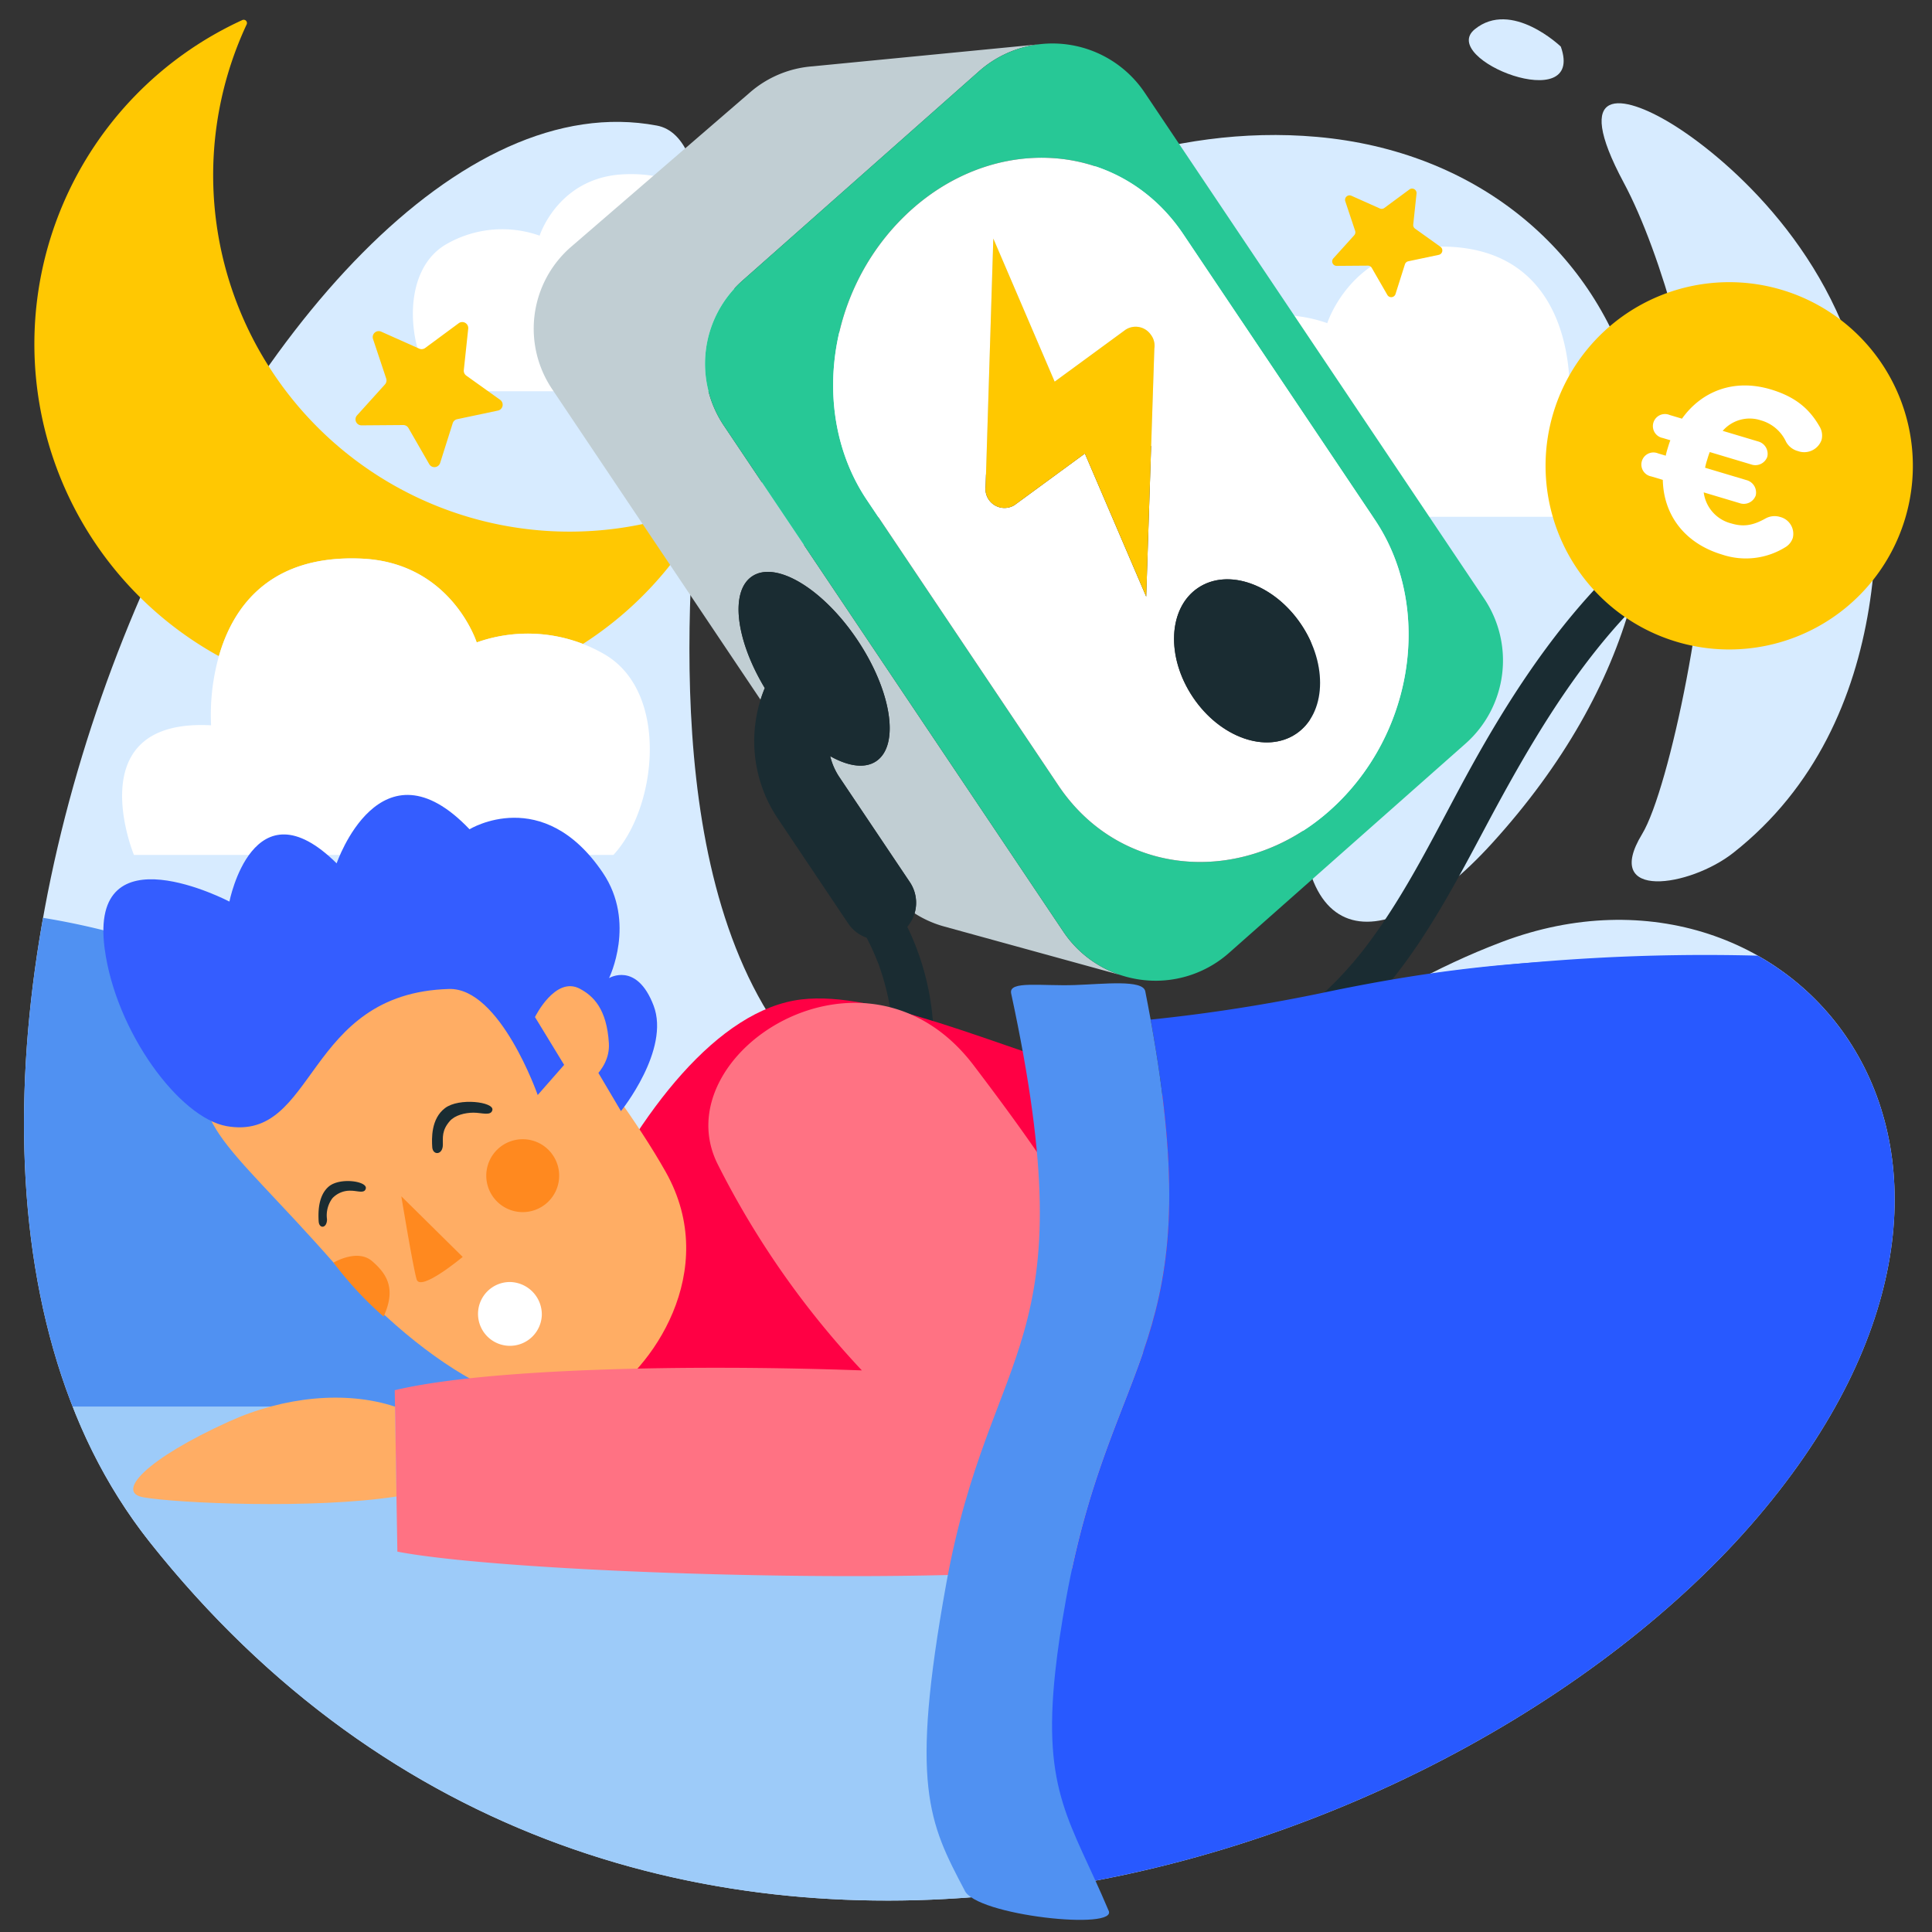
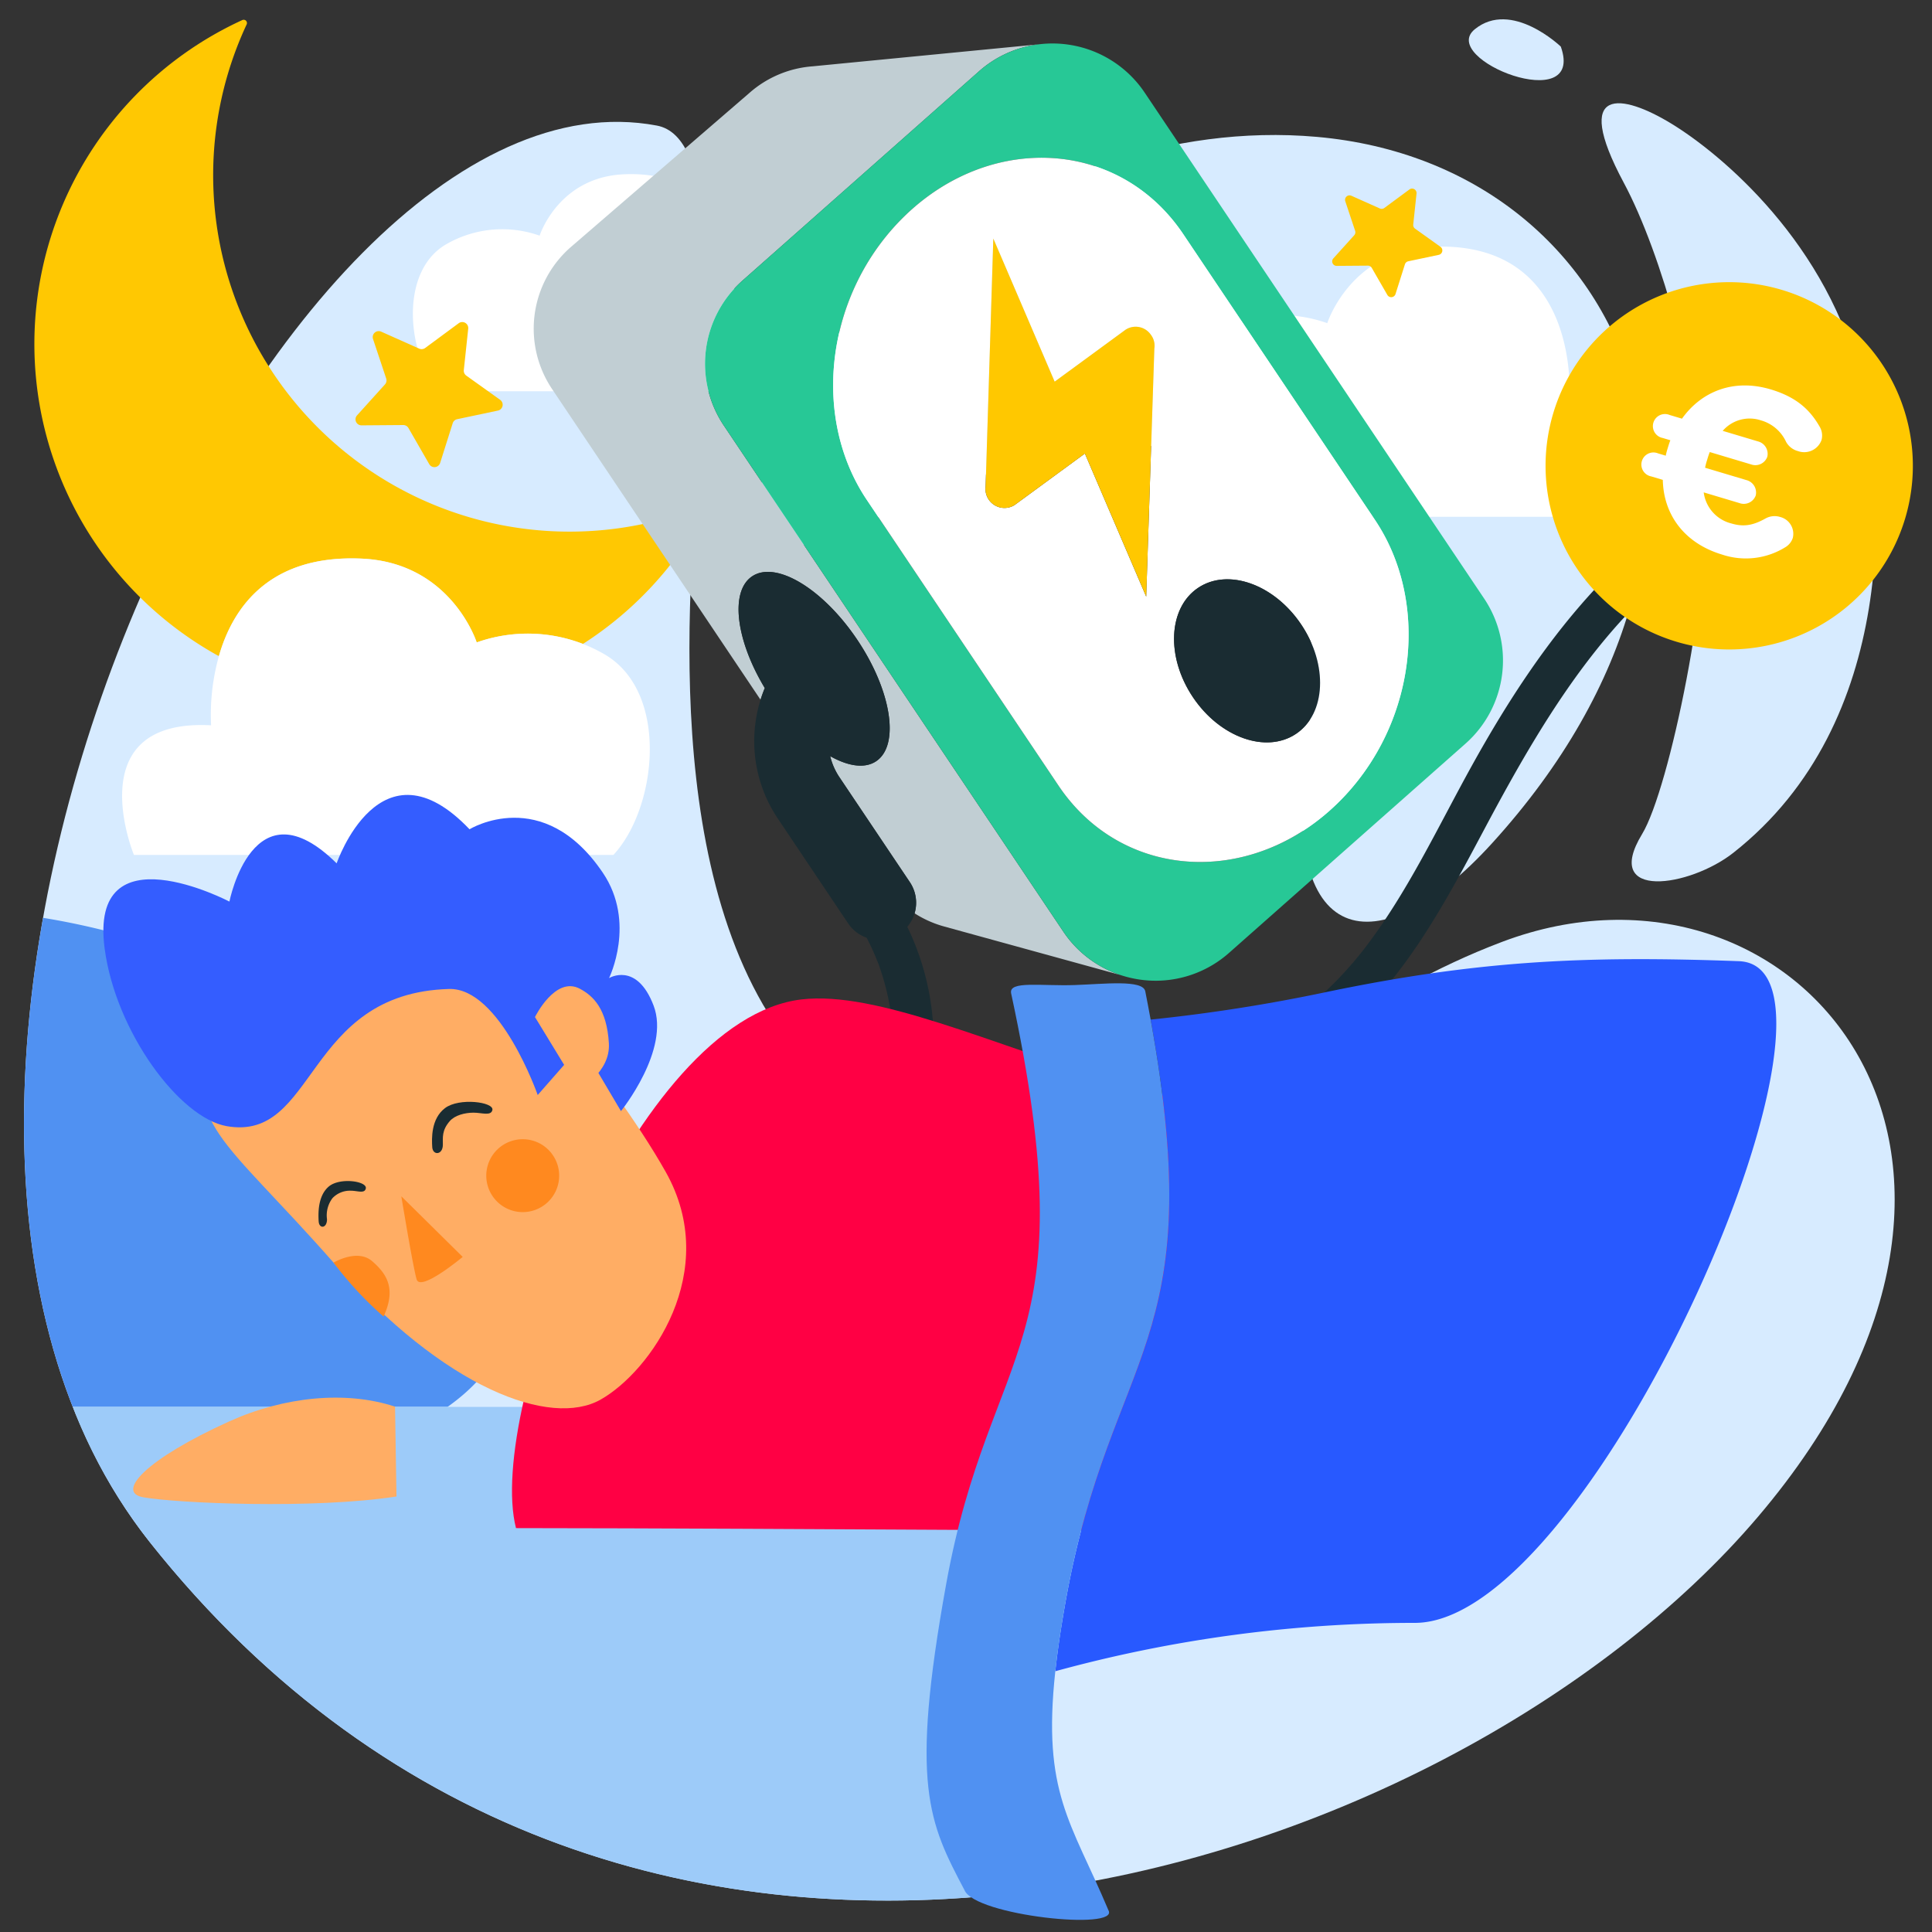
<svg xmlns="http://www.w3.org/2000/svg" id="Calque_1" data-name="Calque 1" viewBox="0 0 400 400">
  <rect x="0" y="0" width="400" height="400" fill="#333333" stroke="none" />
  <defs>
    <style>.cls-1{fill:#d7ebff;}.cls-2{fill:#ffc802;}.cls-18,.cls-3{fill:#fff;}.cls-4{fill:none;}.cls-5{fill:#c1ced3;}.cls-6{fill:#27c896;}.cls-7{fill:#1a2c32;}.cls-17,.cls-8{fill:#ffc800;}.cls-9{fill:#5091f2;}.cls-10{fill:#9dcbf9;}.cls-11{fill:#2859ff;}.cls-12{fill:#f04;}.cls-12,.cls-17,.cls-18{fill-rule:evenodd;}.cls-13{fill:#ffad64;}.cls-14{fill:#345dff;}.cls-15{fill:#ff891f;}.cls-16{fill:#ff7283;}</style>
  </defs>
  <title>ecogeste-recharge-borne-nuit</title>
  <path class="cls-1" d="M385.44,79.528c5,21.575,7.829,69.948-26.579,97.039-9,7.09-27.274,9.932-18.893-3.863,5.7-9.383,14.464-52.1,13.132-71.972s-8.955-48.043-16.928-62.925c-10.871-20.294-.28-18.4,9.883-12.2s32.626,24.768,39.384,53.922" />
  <path class="cls-1" d="M323.148,9.649s-10.2-9.8-17.818-3.586,22.981,18.175,17.818,3.586" />
  <path class="cls-1" d="M270.736,152.908c6.758-46.117-21.72-64.669-44.406-60.428-49.448,9.243-66.247,35.4-68.54,9.011S211.8,22.934,272.667,28.34c65.644,5.831,96.055,80.568,36.2,146.3-23.651,25.974-44.551,22.078-38.131-21.733" />
  <path class="cls-1" d="M136,26c11.987,2.259,11.654,32.2,8.114,77.081-2.806,35.577-5.149,101.067,34.035,126.736C232.663,265.53,255.286,216.048,311,195c60.334-22.793,117.115,43.543,53,119S130.277,444.448,30.946,319.2C-42.531,226.546,54.987,10.728,136,26" />
  <path class="cls-2" d="M146.067,105.795a.684.684,0,0,0-.859-.957A73.789,73.789,0,0,1,51.064,5.059a.677.677,0,0,0-.889-.907,73.77,73.77,0,0,0-4.858,131.7c2.818-9.854,10.242-21.033,29.52-20.2,18.6.807,23.858,17.354,23.858,17.354a31.693,31.693,0,0,1,22,.313,73.914,73.914,0,0,0,25.37-27.527Z" />
  <path class="cls-3" d="M98.694,133.01s-5.257-16.547-23.858-17.354c-19.278-.836-26.7,10.343-29.52,20.2a44.992,44.992,0,0,0-1.616,14.31C16.057,148.7,27.729,177,27.729,177H127c9-9.655,11.7-33.667-1.849-41.537a31.6,31.6,0,0,0-26.456-2.453Z" />
  <path class="cls-3" d="M91,81h72.686s8.546-20.723-11.695-19.651c0,0,2.123-26.347-22.8-25.265-13.619.591-17.468,12.707-17.468,12.707a23.186,23.186,0,0,0-19.371,1.8C82.435,56.349,84.41,73.931,91,81" />
  <path class="cls-3" d="M249,107h90.474s10.637-25.795-14.557-24.46c0,0,2.643-32.795-28.377-31.449-16.953.736-21.743,15.816-21.743,15.816a28.86,28.86,0,0,0-24.112,2.236C238.34,76.316,240.8,98.2,249,107" />
  <path class="cls-4" d="M169.955,227.043a37.053,37.053,0,0,0-18.2,5.06,20.608,20.608,0,0,0-6.085,5.686,9.674,9.674,0,0,0-1.625,3.824c.017-.046-.072.519-.082.636-.031.363-.049.726-.048,1.09,0,.214.01.434.022.652.031.1.143.832.143.834.073.334.17.667.273.995.057.089.322.715.341.752.093.174.2.341.3.509-.012-.061.486.606.526.648a7.209,7.209,0,0,0,2.51,1.594,23.539,23.539,0,0,0,2.34.63c.081.016.131.026.166.035l.294.026c.3.027.589.062.884.084a30.148,30.148,0,0,0,4.174-.006l.117-.009q.4-.046.794-.1t.8-.123q.995-.166,1.977-.4t1.946-.523c.386-.117.766-.252,1.151-.372.046-.014.147-.05.238-.082a36.121,36.121,0,0,0,7.331-3.918l.2-.137.191-.149c.324-.25.648-.5.966-.757q.8-.645,1.558-1.331,1.45-1.306,2.766-2.751a32.19,32.19,0,0,0,4.5-6.285q.609-1.073,1.149-2.184c-.025.052.182-.395.29-.621s.292-.685.27-.632q.389-.955.724-1.932A75.171,75.171,0,0,0,169.955,227.043Z" />
  <path class="cls-5" d="M155.717,119.325c4.937-3.312,14.687,2.574,21.778,13.144s8.841,21.823,3.9,25.136c-2.348,1.575-5.791,1.049-9.515-1.055a13.475,13.475,0,0,0,1.92,4.374l14.563,21.707a7.666,7.666,0,0,1,.987,6.457,22.358,22.358,0,0,0,5.665,2.6v0l.094.026c.115.034.232.063.347.1l36.47,10.039a22.839,22.839,0,0,1-11.788-8.989L149.868,88.12a22.992,22.992,0,0,1,3.858-30.029l48.95-43.317a22.835,22.835,0,0,1,12.5-5.608v0L168.4,13.716l0,.005A22.274,22.274,0,0,0,155.09,19.3L118.064,51.254A22.432,22.432,0,0,0,114.3,80.544l43.161,64.334q.383-1.229.88-2.424C152.337,132.5,151.094,122.426,155.717,119.325Z" />
  <path class="cls-5" d="M234.325,202.514v0l-.031-.006Z" />
  <path class="cls-6" d="M153.726,58.091a22.992,22.992,0,0,0-3.858,30.029l70.274,104.746a22.839,22.839,0,0,0,11.788,8.989,23.1,23.1,0,0,0,2.363.65l.031.006a22.918,22.918,0,0,0,20.148-5.237l48.951-43.317a22.993,22.993,0,0,0,3.855-30.027L237,19.185a22.991,22.991,0,0,0-34.327-4.411Zm91.261-9.607,39.689,59.159c11.249,16.767,8.622,41.137-6.143,57.018-17.841,19.189-45.794,18.24-59.386-2.02l-39.689-59.159c-11.249-16.767-8.622-41.137,6.146-57.021C203.445,27.272,231.394,28.224,244.986,48.484Z" />
  <path class="cls-3" d="M185.6,46.462c-14.768,15.883-17.4,40.253-6.146,57.021l39.689,59.159c13.592,20.26,41.545,21.209,59.386,2.02,14.765-15.881,17.392-40.251,6.143-57.018L244.986,48.484C231.394,28.224,203.445,27.272,185.6,46.462ZM269.4,129.3c5.6,8.347,5.118,18.48-1.073,22.633s-15.75.756-21.35-7.59-5.118-18.48,1.073-22.633S263.8,120.949,269.4,129.3Zm-31.138-60a3.756,3.756,0,0,1,.729,2.858l-1.683,51.372L224.614,93.9l-14.571,10.676a3.941,3.941,0,0,1-5.98-3.877l1.594-51.308,12.7,29.629,14.659-10.741A3.822,3.822,0,0,1,238.266,69.295Z" />
  <ellipse class="cls-7" cx="258.193" cy="136.818" rx="13.5" ry="18.198" transform="translate(-32.442 167.047) rotate(-33.857)" />
  <path class="cls-8" d="M218.355,79.017l-12.7-29.629L204.064,100.7a3.941,3.941,0,0,0,5.98,3.877L224.614,93.9l12.7,29.629,1.683-51.372a3.756,3.756,0,0,0-.729-2.858,3.822,3.822,0,0,0-5.252-1.019Z" />
  <path class="cls-7" d="M374.863,99.391c-.584-2.11-2.829-3.895-5.118-3.21-30.557,9.142-50.275,35.728-65.051,62.416-7.082,12.79-13.3,26.219-22.252,37.859a76.136,76.136,0,0,1-6.712,7.56q-1.786,1.758-3.695,3.385-.892.759-1.81,1.488-.55.437-1.108.862c.016-.012-.565.423-.686.517a69.894,69.894,0,0,1-8.627,5.323q-2.07,1.089-4.2,2.052c-1.479.667-3.64,1.557-4.573,1.889a86.93,86.93,0,0,1-39.586,4.551c-6.116-.682-12.241-1.98-18.4-3.156a54.325,54.325,0,0,0-5.2-29.042,7.666,7.666,0,0,0,.529-9.251L173.8,160.925a13.475,13.475,0,0,1-1.92-4.374c3.724,2.1,7.167,2.63,9.515,1.055,4.937-3.312,3.187-14.566-3.9-25.136s-16.841-16.457-21.778-13.144c-4.623,3.1-3.381,13.177,2.626,23.129q-.495,1.2-.88,2.424a28.713,28.713,0,0,0,3.583,24.606l14.563,21.708a7.639,7.639,0,0,0,3.818,2.954c.415.8.817,1.616,1.192,2.44q.459,1.007.877,2.032c-.03-.074.207.524.3.742s.335.929.388,1.083a51.855,51.855,0,0,1,2.183,8.741,38.7,38.7,0,0,1,.434,8.259c-.033.736-.076,1.4-.13,2.034a74.279,74.279,0,0,0-16.9-.824c-7.557.611-15.186,2.49-21.493,6.872-6.033,4.192-11.321,10.613-10.865,18.392a14.872,14.872,0,0,0,4.57,10.324,18.576,18.576,0,0,0,10.556,4.314,34.867,34.867,0,0,0,18.486-3.427A43.1,43.1,0,0,0,191.37,229.2c6.781,1.279,13.55,2.775,20.479,3.494a93.6,93.6,0,0,0,39.315-4.215,78.736,78.736,0,0,0,33.746-21.726c9.449-10.558,16.036-23.114,22.653-35.535,13.27-24.909,28.764-50.755,54.982-63.207a60.023,60.023,0,0,1,9.109-3.5C373.788,103.87,375.507,101.713,374.863,99.391ZM182.134,229.72c.021-.053-.174.4-.27.632s-.315.672-.29.621q-.54,1.11-1.149,2.184a32.19,32.19,0,0,1-4.5,6.285q-1.315,1.442-2.766,2.751-.761.686-1.558,1.331c-.318.257-.642.507-.966.757l-.191.149-.2.137a36.121,36.121,0,0,1-7.331,3.918c-.091.032-.192.067-.238.082-.385.12-.765.255-1.151.372q-.965.291-1.946.523t-1.977.4q-.4.066-.8.123t-.794.1l-.117.009a30.148,30.148,0,0,1-4.174.006c-.3-.023-.589-.058-.884-.084l-.294-.026c-.034-.008-.084-.019-.166-.035a23.539,23.539,0,0,1-2.34-.63,7.209,7.209,0,0,1-2.51-1.594c-.041-.043-.538-.71-.526-.648-.1-.168-.208-.335-.3-.509-.019-.036-.284-.663-.341-.752-.1-.328-.2-.661-.273-.995,0,0-.112-.738-.143-.834-.012-.218-.022-.438-.022-.652,0-.364.017-.727.048-1.09.01-.117.1-.682.082-.636a9.674,9.674,0,0,1,1.625-3.824,20.608,20.608,0,0,1,6.085-5.686,37.053,37.053,0,0,1,18.2-5.06,75.171,75.171,0,0,1,12.9.745Q182.523,228.764,182.134,229.72Z" />
  <path class="cls-9" d="M15.068,291.279H92.662c5.165-3.661,8.977-7.882,10.979-12.595,11.267-26.514-17.522-62.52-64.3-80.418a153.539,153.539,0,0,0-30.419-8.238C2.534,225.784,3.436,261.7,15.068,291.279Z" />
  <path class="cls-10" d="M30.946,319.2c47.7,60.145,111.6,78.724,172.247,73.437-6.842-14.752-11-30.912-8.258-47.263,4.46-26.61,12.22-39.374,17.535-54.092H15.068A108.7,108.7,0,0,0,30.946,319.2Z" />
-   <path class="cls-11" d="M203.193,392.634C268.841,386.911,330.673,353.223,364,314c43.623-51.34,31.273-98.446-.076-116.141a413.894,413.894,0,0,0-67.956,3.811c-31.433,15.978-52.237,38.916-78.536,40.625,2.121,23.486-.595,36.9-4.961,48.984C207.156,306,199.4,318.76,194.935,345.371,192.2,361.722,196.352,377.882,203.193,392.634Z" />
  <path class="cls-12" d="M297.61,317.146c27.411-16.5,27.045-62.453,12.546-95.35-49.339,29.362-113.228-18.52-144.212-14.877-34.518,4.06-65.434,84.827-59.114,109.459C164.809,316.435,239.633,317.09,297.61,317.146Z" />
  <path class="cls-13" d="M101.946,194.627s24.276,27.4,35.882,48-3.19,41.348-13.487,47.151-32.156-2.1-55.278-28.363S37.892,232.9,43.52,214.5s26.164-39.192,58.426-19.874" />
  <path class="cls-14" d="M111.327,226.714s-7.78-22.256-18.359-21.956c-29.97.852-27.4,31.694-46.042,28.4-9.758-1.722-22.96-19.516-25.256-36.736-3.338-25.034,25.83-9.758,25.83-9.758s4.88-25.03,22.2-7.916c0,0,9.023-26.46,27.51-7.056,0,0,15.2-9.358,27.607,9.014,6.951,10.29,1.281,21.8,1.281,21.8s5.719-3.48,9.219,5.684-6.754,21.853-6.754,21.853l-8.12-13.727Z" />
  <path class="cls-13" d="M110.763,210.571s4.2-8.589,9.305-5.855c2.807,1.5,5.567,4.2,5.994,11.278.367,6.077-6.2,9.495-6.2,9.495Z" />
  <path class="cls-7" d="M65.976,252.888c-.089-1.562-.223-5.23,2.064-7.206s7.982-1.135,7.7.357c-.222,1.163-1.748.478-3.09.487a4.962,4.962,0,0,0-3.823,1.549,5.919,5.919,0,0,0-1.123,4.367c-.005,1.922-1.634,2.008-1.723.446" />
  <path class="cls-7" d="M89.492,237.506c-.112-1.752-.28-5.864,2.639-8.081s10.179-1.281,9.814.393c-.285,1.3-2.231.538-3.942.548s-3.8.508-4.877,1.741c-1.679,1.922-1.431,3.411-1.436,4.9-.009,2.155-2.085,2.254-2.2.5" />
  <path class="cls-15" d="M83.089,247.678s2.384,14.527,3.166,17.2,9.539-4.65,9.539-4.65Z" />
-   <path class="cls-3" d="M112.179,272.217a6.606,6.606,0,1,1-6.644-6.791,6.72,6.72,0,0,1,6.644,6.791" />
  <path class="cls-15" d="M115.57,245.137a7.546,7.546,0,1,0-9.073,5.618,7.547,7.547,0,0,0,9.073-5.618" />
  <path class="cls-15" d="M69.063,261.413s4.908-2.965,7.986-.3,5.009,5.71,2.366,11.465a73.7,73.7,0,0,1-10.352-11.161" />
  <path class="cls-13" d="M47.428,294.3c-17.163,7.773-23.573,14.68-17.75,15.7,6.937,1.219,35.088,2.5,52.41-.167q-.152-9.3-.3-18.6C71.6,287.867,58.805,289.15,47.428,294.3Z" />
-   <path class="cls-16" d="M242.442,301.035c-6.178-31.122-18.911-51.577-40.842-80.448-22.528-29.657-64.563-2.208-52.95,20.569a181.218,181.218,0,0,0,29.794,42.573c-35.916-1.3-77.831-.413-96.717,4.1l.056,3.4q.152,9.3.3,18.6.093,5.711.187,11.421c24.658,4.757,121.394,7.525,150.83,2.07a9.57,9.57,0,0,0,6.259-4.665C242.53,314.853,244.021,308.988,242.442,301.035Z" />
  <path class="cls-11" d="M360,199c-32.611-1.2-54.749-.036-86.143,6.549a349.764,349.764,0,0,1-35.629,5.55c12.355,67.913-8.126,68.024-17.529,120.048-1.02,5.641-1.739,10.53-2.208,14.864A281.025,281.025,0,0,1,293,336C330.211,335.833,388.966,200.069,360,199Z" />
  <path class="cls-9" d="M238.228,211.1c-.348-1.911-.717-3.867-1.117-5.888-.533-2.436-8.547-1.477-14.611-1.268-6.93.239-13.658-.935-13.162,1.688,15.982,74.073-4.305,71.762-13.454,122.39-7.515,41.582-3.584,49.306,3.818,63.332,2.172,5.246,32.208,8.426,29.783,4.132-7.749-18.4-13.727-24.25-10.995-49.474.469-4.334,1.189-9.223,2.208-14.864C230.1,279.123,250.583,279.011,238.228,211.1Z" />
  <path class="cls-2" d="M73.924,85.992l5.777-6.4a1.242,1.242,0,0,0,.256-1.224l-2.727-8.18a1.242,1.242,0,0,1,1.684-1.526l7.873,3.516a1.242,1.242,0,0,0,1.244-.135l6.937-5.121a1.242,1.242,0,0,1,1.972,1.13l-.912,8.574a1.242,1.242,0,0,0,.512,1.141l7.014,5.015a1.242,1.242,0,0,1-.465,2.225l-8.436,1.783a1.242,1.242,0,0,0-.927.84l-2.6,8.22a1.242,1.242,0,0,1-2.26.245l-4.3-7.472A1.242,1.242,0,0,0,83.477,88l-8.622.066A1.242,1.242,0,0,1,73.924,85.992Z" />
  <path class="cls-2" d="M276.051,53.5l4.324-4.791a.929.929,0,0,0,.192-.917l-2.041-6.123a.929.929,0,0,1,1.261-1.142l5.893,2.632a.929.929,0,0,0,.931-.1l5.192-3.833a.929.929,0,0,1,1.476.846l-.682,6.418a.929.929,0,0,0,.384.854l5.25,3.754a.929.929,0,0,1-.348,1.665l-6.315,1.334a.929.929,0,0,0-.694.629l-1.948,6.153a.929.929,0,0,1-1.691.183l-3.221-5.593A.929.929,0,0,0,283.2,55l-6.454.049A.929.929,0,0,1,276.051,53.5Z" />
  <path class="cls-17" d="M347.126,132.874a38.023,38.023,0,1,0-25.539-47.328,38.027,38.027,0,0,0,25.539,47.328" />
  <path class="cls-18" d="M345.68,85.917l2.556.765c3.983-5.59,10.623-8.38,18.4-6.054,5.437,1.627,8.181,4.335,10.123,7.746a3.578,3.578,0,0,1,.359,2.761,3.817,3.817,0,0,1-4.881,2.255,3.938,3.938,0,0,1-2.449-1.912,8.189,8.189,0,0,0-5.241-4.457,7.384,7.384,0,0,0-7.881,2.183l7.286,2.179a2.66,2.66,0,0,1,1.952,3.179,2.623,2.623,0,0,1-3.377,1.584l-8.537-2.554c-.216.525-.395,1.12-.557,1.661a14.677,14.677,0,0,0-.415,1.586l8.537,2.554a2.66,2.66,0,0,1,1.953,3.178,2.623,2.623,0,0,1-3.377,1.585l-7.395-2.212a7.631,7.631,0,0,0,5.773,6.444c2.61.78,4.587.311,7-1.03a3.875,3.875,0,0,1,3.059-.323,3.6,3.6,0,0,1,2.617,4.321,3.5,3.5,0,0,1-1.377,1.829,15.5,15.5,0,0,1-13.229,1.645c-7.993-2.391-12.172-8.419-12.312-15.478l-2.393-.716a2.5,2.5,0,1,1,1.425-4.762l1.577.472a13.84,13.84,0,0,1,.383-1.478c.162-.542.357-1.191.573-1.716l-1.577-.472a2.5,2.5,0,1,1,1.425-4.763" />
</svg>